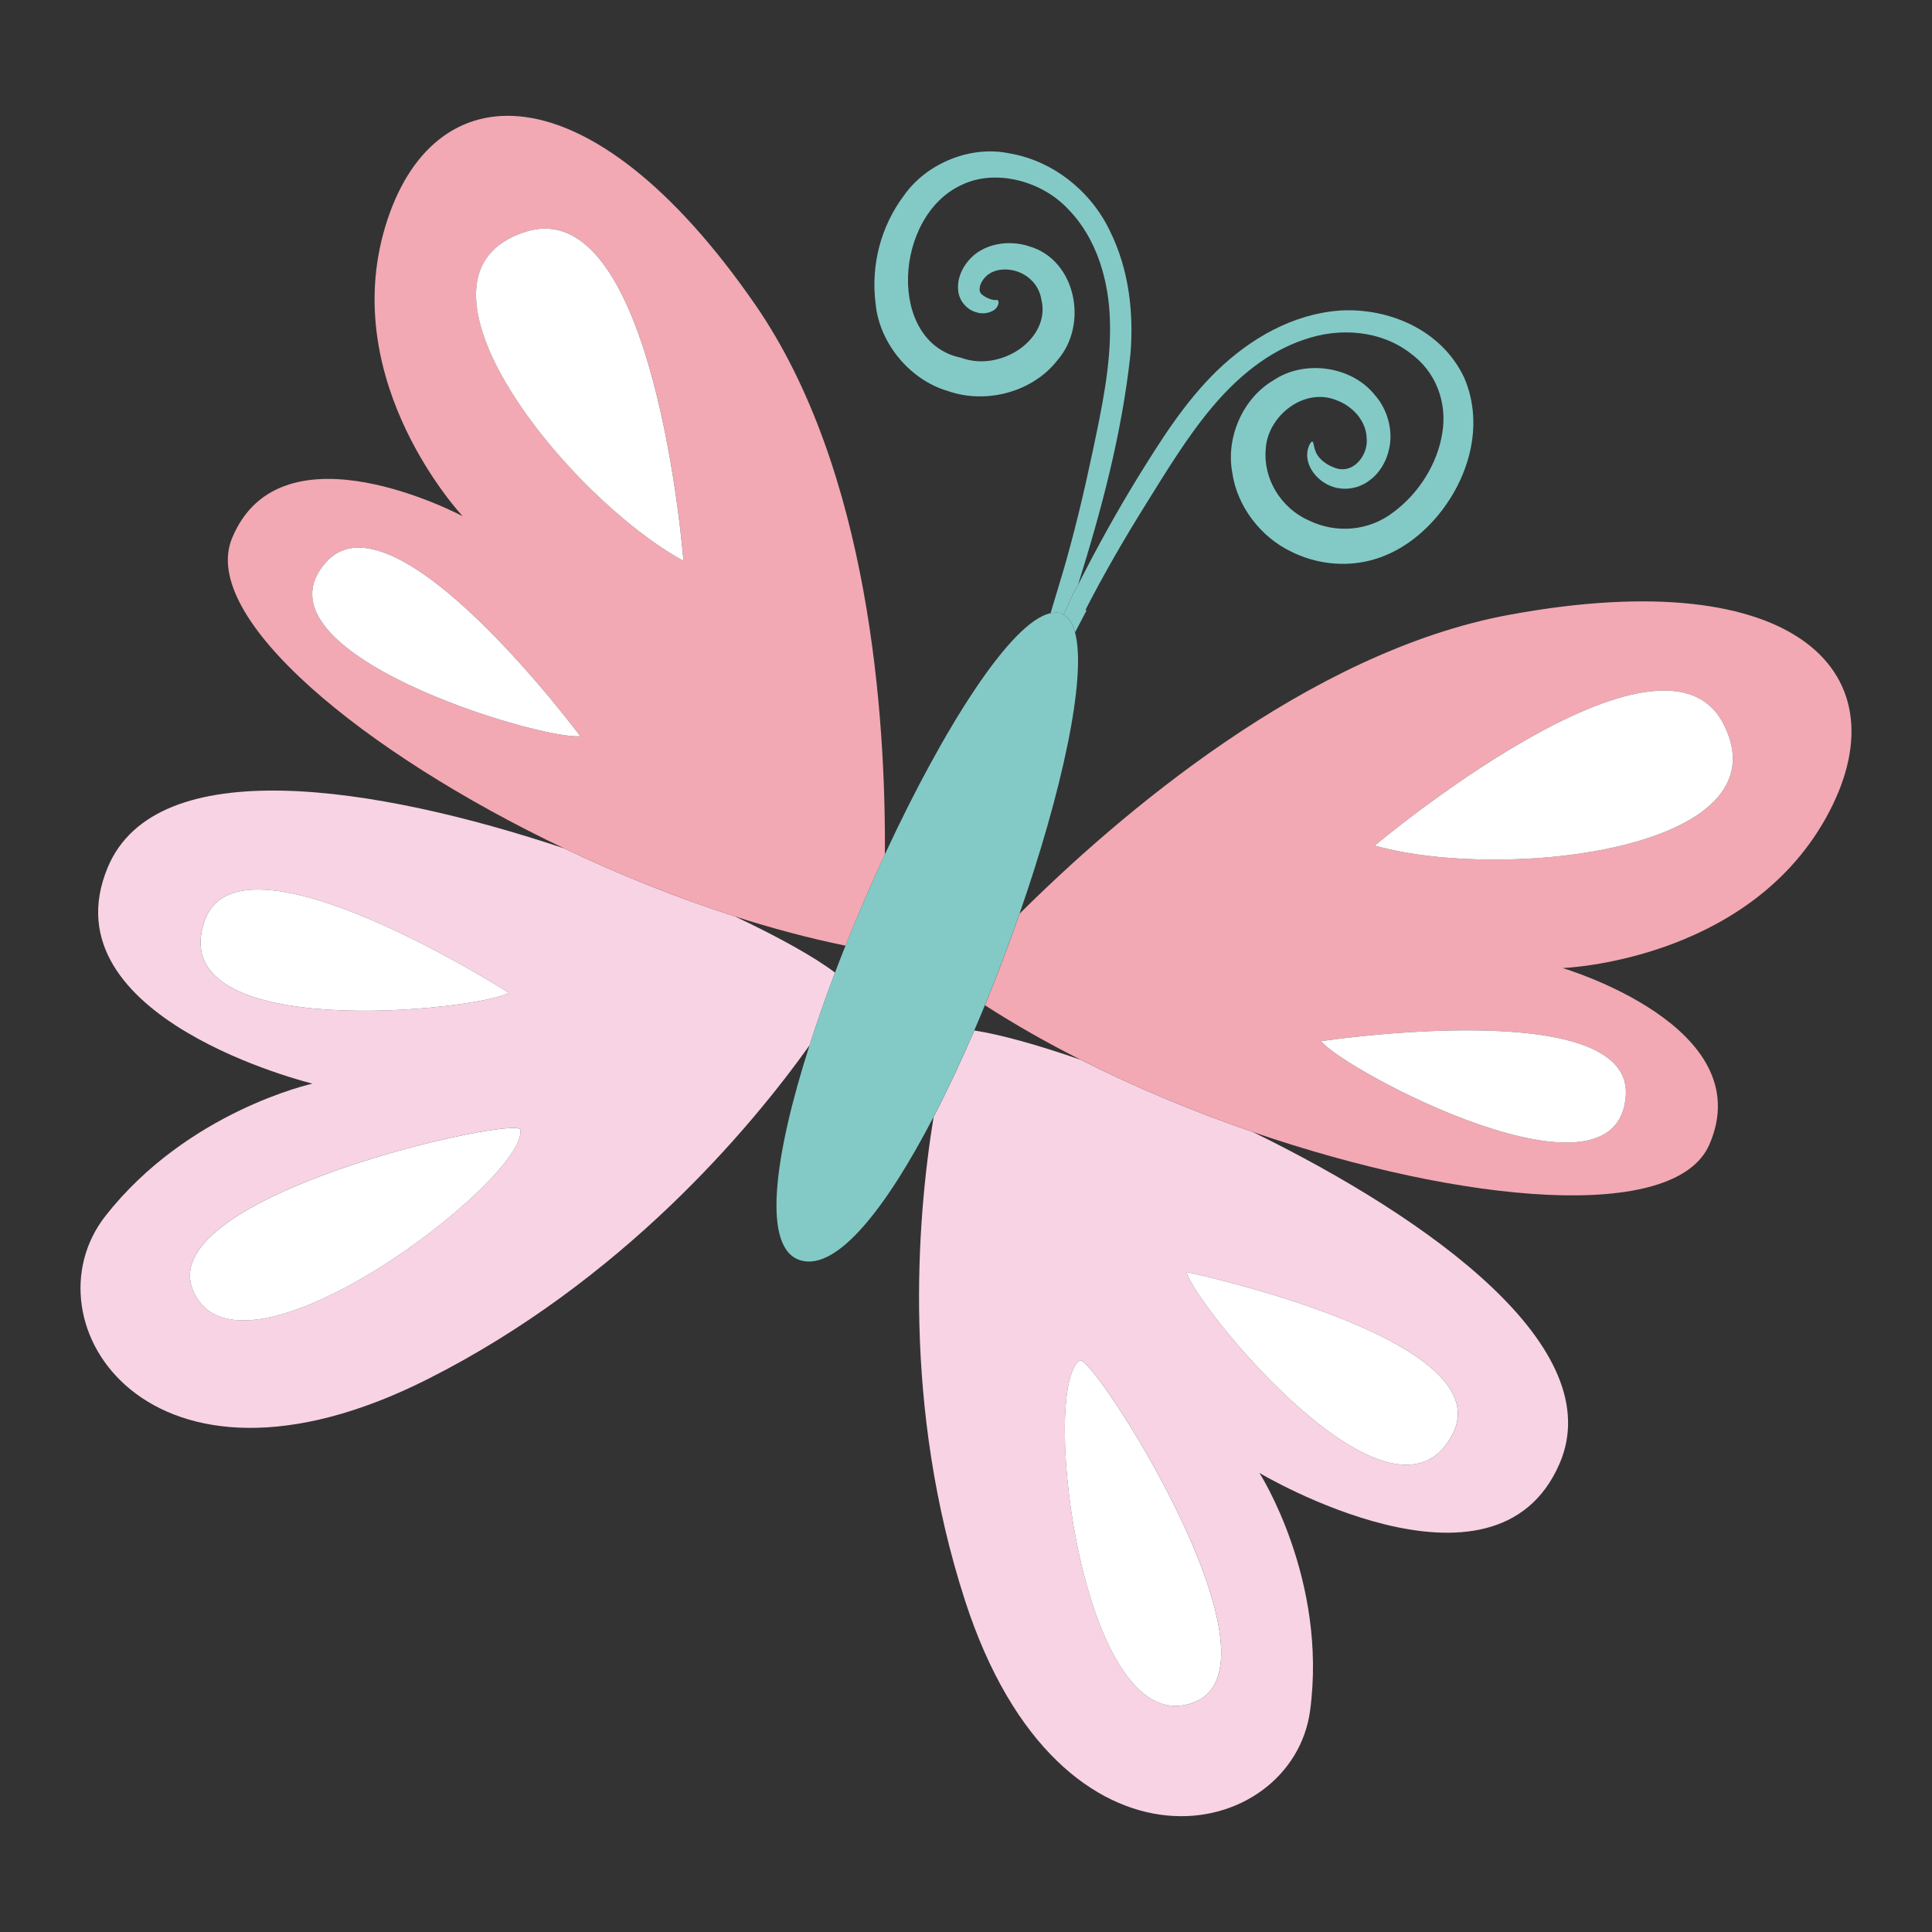
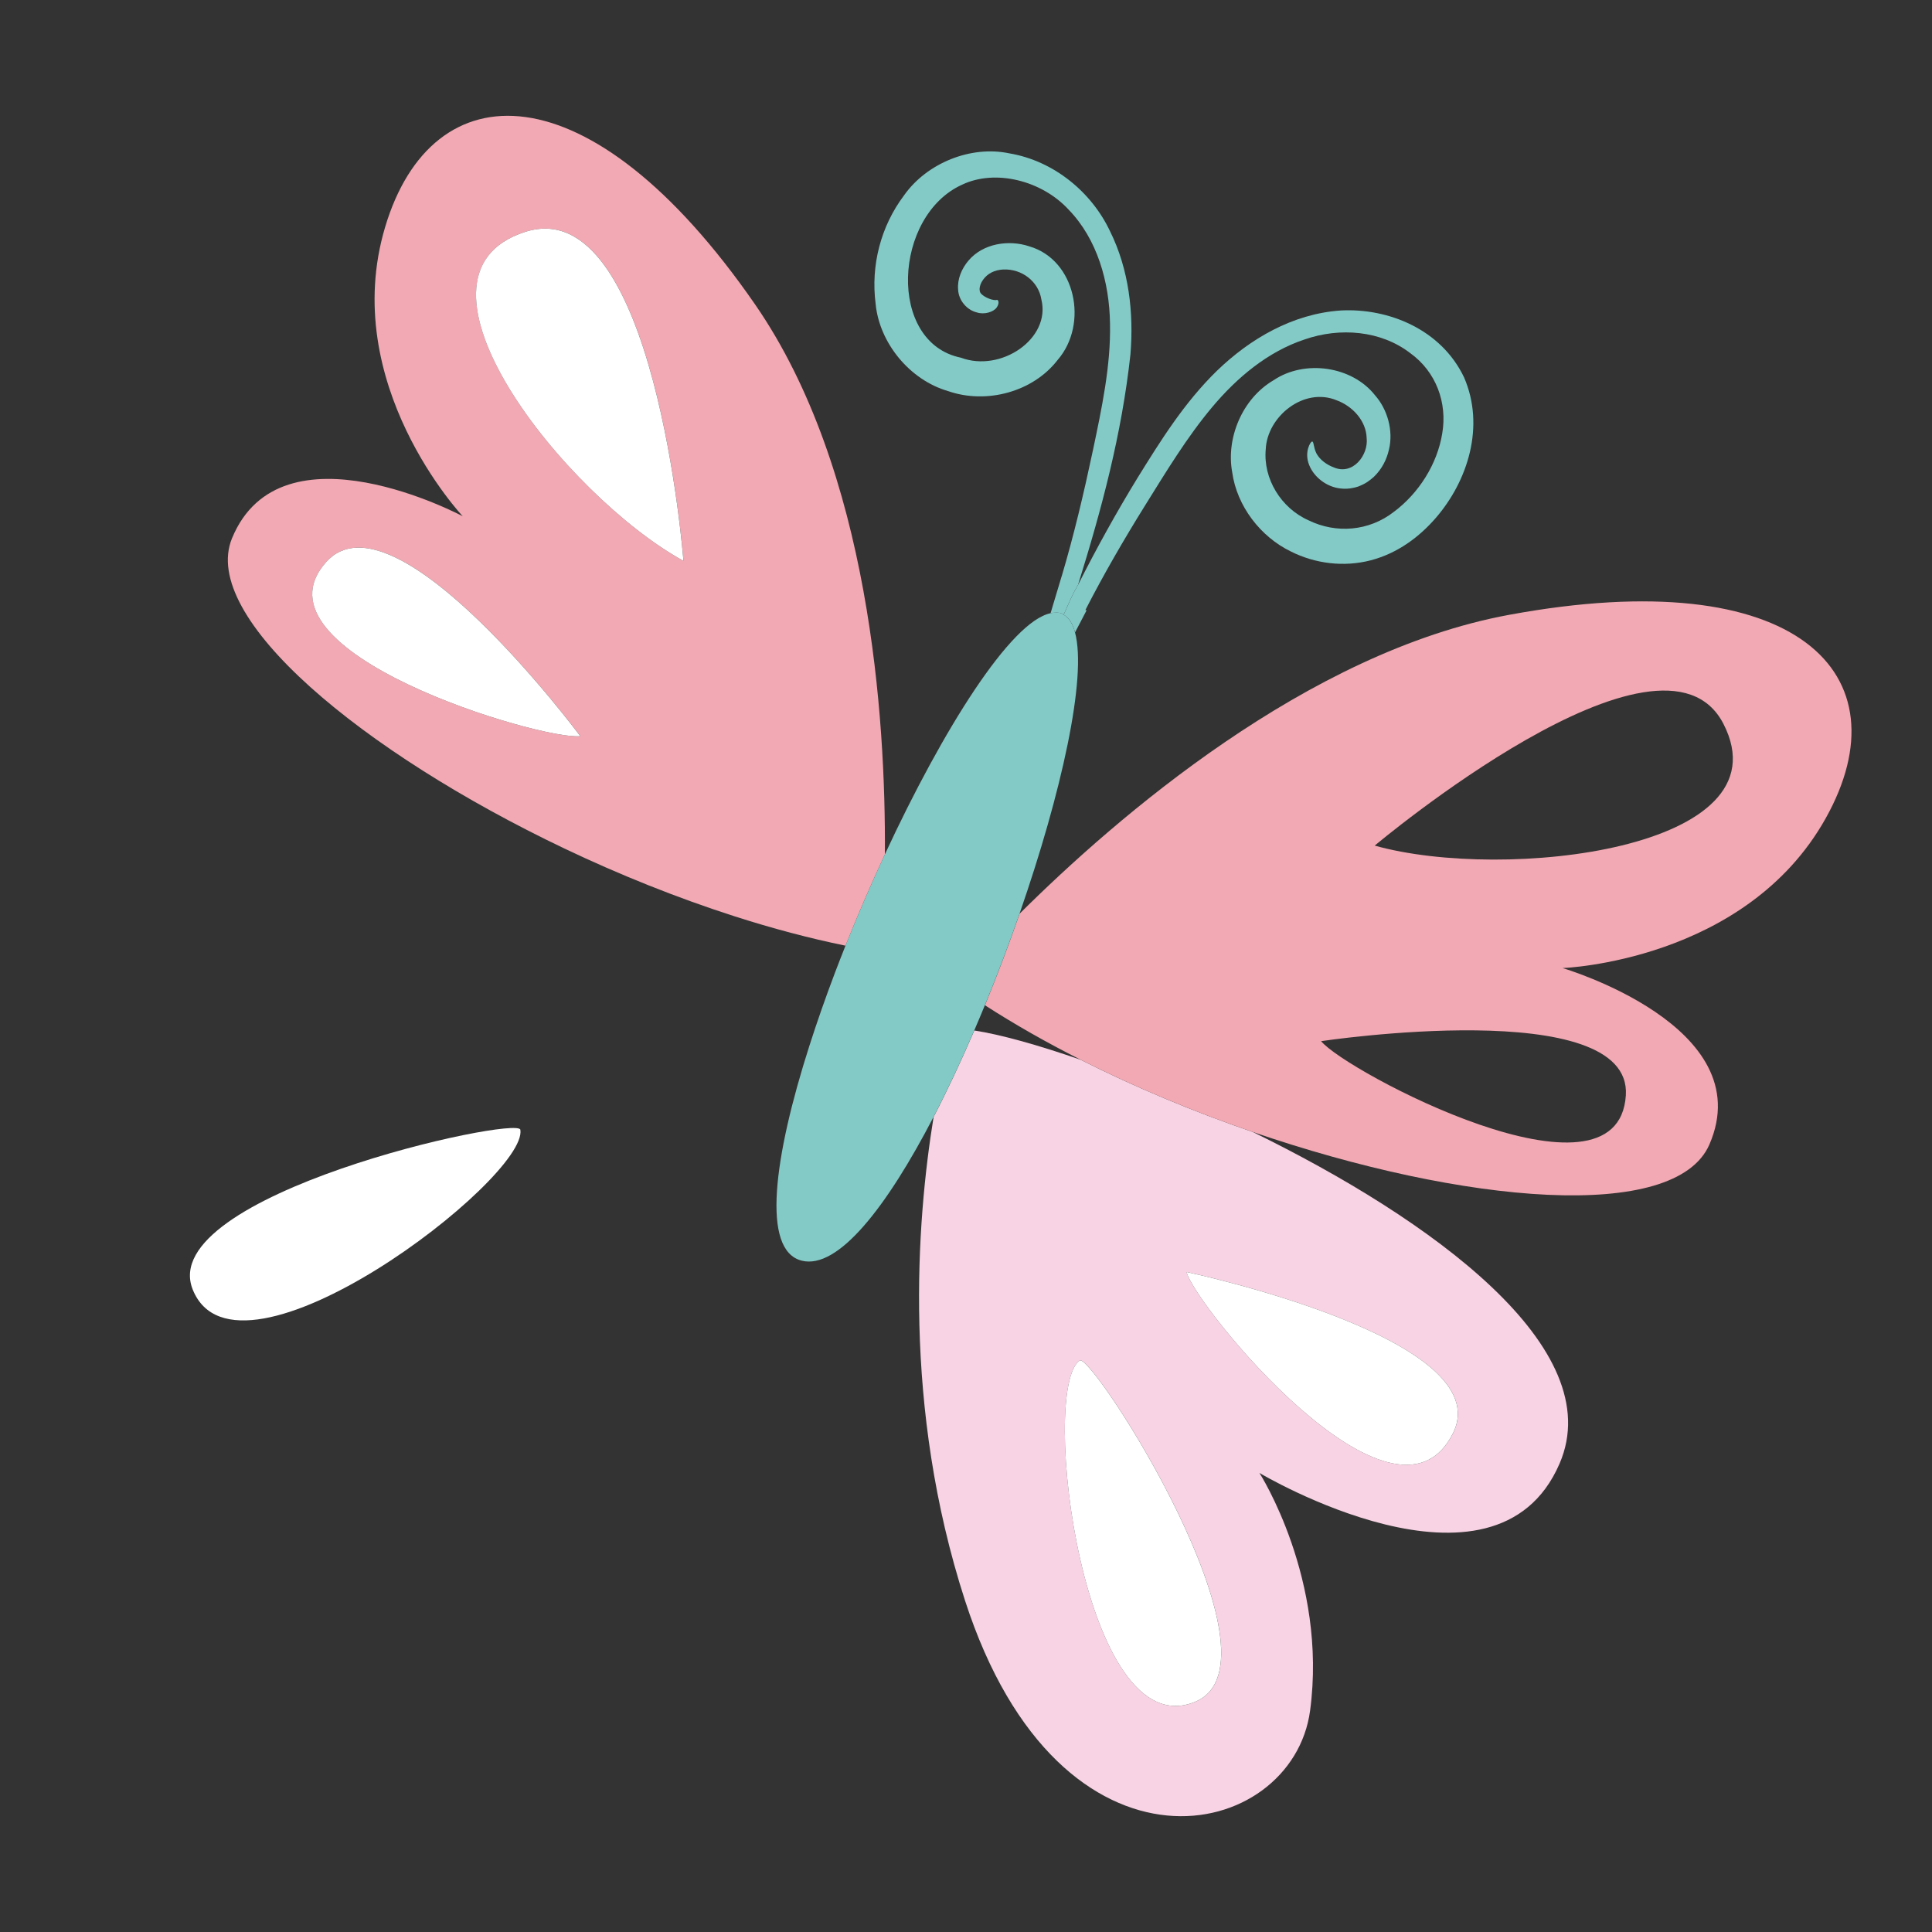
<svg xmlns="http://www.w3.org/2000/svg" id="_レイヤー_1" width="600" height="600" viewBox="0 0 600 600">
  <rect x="0" y="0" width="600" height="600" fill="#333333" stroke="none" />
  <defs>
    <style>.cls-1{fill:none;}.cls-1,.cls-2,.cls-3,.cls-4,.cls-5{stroke-width:0px;}.cls-2{fill:#f8d3e3;}.cls-3{fill:#83cac7;}.cls-4{fill:#f2a9b3;}.cls-5{fill:#fff;}</style>
  </defs>
-   <path class="cls-1" d="m259.33,302.06c1.06-2.78,2.14-5.58,3.26-8.37-11.26-2.3-22.77-5.37-34.37-9.09,13.87,6.55,24.82,12.7,31.11,17.46Z" />
  <path class="cls-1" d="m305.87,312.19c-1.08,2.64-2.18,5.25-3.3,7.84,7.84,1.19,19.43,4.36,33.06,9.1-10.48-5.29-20.46-10.94-29.76-16.94Z" />
  <path class="cls-2" d="m302.58,320.03c-4.07,9.46-8.32,18.51-12.64,26.85-5.31,32.57-9.7,90.14,9.77,150.23,29.66,91.53,101.67,74.96,107.15,34.15,5.48-40.82-15.73-73.82-15.73-73.82,0,0,73.11,43.64,93.21-2.91,15.52-35.93-39.95-75.91-95.29-102.99-18.24-6.26-36.37-13.81-53.42-22.41-13.63-4.73-25.22-7.91-33.06-9.1Zm148.64,125.13c-18.3,36.4-80.37-40.12-82.72-50.13,0,0,97.55,20.64,82.72,50.13Zm-79.96,83.31c-34.76,14.67-48.6-97.02-35.96-105.95,3.8-2.68,65.56,93.46,35.96,105.95Z" />
  <path class="cls-4" d="m335.64,329.13c17.05,8.6,35.18,16.15,53.42,22.41,65.61,22.52,131.25,28.22,141.81,3.89,15.95-36.74-45.61-54.79-45.61-54.79,0,0,56.85-1.98,81.75-46.55,24.9-44.57-8.55-79.71-98.29-63.16-62.69,11.56-121.96,62.88-152.07,92.82-3.31,9.52-6.93,19.09-10.77,28.44,9.31,6,19.28,11.65,29.76,16.94Zm199.61-104.29c19.95,38.96-68.09,49.07-108.32,37.77,0,0,89.23-75.03,108.32-37.77Zm-30.33,115.32c-2.38,37.43-87.18-7.53-94.64-16.82,0,0,96.63-14.53,94.64,16.82Z" />
  <path class="cls-5" d="m371.25,528.47c29.6-12.49-32.17-108.64-35.96-105.95-12.64,8.94,1.2,120.62,35.96,105.95Z" />
  <path class="cls-5" d="m451.21,445.16c14.83-29.5-82.72-50.13-82.72-50.13,2.35,10.01,64.42,86.54,82.72,50.13Z" />
-   <path class="cls-5" d="m504.92,340.16c1.99-31.35-94.64-16.82-94.64-16.82,7.45,9.29,92.26,54.26,94.64,16.82Z" />
-   <path class="cls-5" d="m535.25,224.84c-19.08-37.26-108.32,37.77-108.32,37.77,40.22,11.31,128.27,1.19,108.32-37.77Z" />
-   <path class="cls-2" d="m228.21,284.59c-17.94-5.76-35.88-12.95-52.99-21.11-58.64-19.58-126.82-30.23-141.81,6.01-19.38,46.85,63.64,67.04,63.64,67.04,0,0-38.75,8.49-64.31,41.1-25.56,32.61,13.28,94.5,100.18,50.62,60.35-30.47,99.93-77.64,118.51-103.65,2.34-7.32,4.99-14.88,7.9-22.55-6.3-4.77-17.24-10.91-31.11-17.46Zm-164.69,1.4c10.81-31.14,94.48,22.32,94.48,22.32-8.88,5.42-107.82,16.11-94.48-22.32Zm-3.66,114.5c-11.87-29.44,101-54.19,101.74-49.65,2.47,15.11-87.8,84.23-101.74,49.65Z" />
  <path class="cls-4" d="m262.59,293.69c3.8-9.53,7.92-19.08,12.22-28.33.29-42.26-4.66-119.28-40.35-170.87-51.36-74.25-100.28-72.78-114.85-23.99-14.57,48.79,24.1,89.83,24.1,89.83,0,0-56.42-30.19-71.66,6.84-10.11,24.57,40.5,66.45,103.18,96.32,17.12,8.16,35.05,15.35,52.99,21.11,11.6,3.72,23.11,6.79,34.37,9.09Zm-161.24-119.19c21.2-23.5,78.87,54.12,78.87,54.12-11.96,1.36-104.18-26.06-78.87-54.12Zm61.74-102.48c40.32-12.97,49.17,102.16,49.17,102.16-36.52-20.07-91.32-88.6-49.17-102.16Z" />
  <path class="cls-5" d="m59.86,400.5c13.94,34.58,104.21-34.54,101.74-49.65-.74-4.54-113.61,20.21-101.74,49.65Z" />
-   <path class="cls-5" d="m158.01,308.31s-83.67-53.46-94.48-22.32c-13.34,38.43,85.6,27.74,94.48,22.32Z" />
  <path class="cls-5" d="m101.34,174.5c-25.31,28.06,66.91,55.48,78.87,54.12,0,0-57.67-77.62-78.87-54.12Z" />
  <path class="cls-5" d="m163.08,72.02c-42.16,13.56,12.65,82.09,49.17,102.16,0,0-8.85-115.13-49.17-102.16Z" />
  <path class="cls-3" d="m329.71,178.94c-1.15,3.83-2.31,7.71-3.45,11.51,1.28-.26,2.5-.32,3.58.11.18.07.31.25.48.35,1.06-2.35,2.06-4.71,3.21-7.03.39-.78.88-1.51,1.27-2.28,7.32-23.44,13.57-46.75,16.27-71.57,1.05-12.8-.43-26.33-6.38-38.3-5.7-12.03-17.38-21.77-31.22-24.1-11.98-2.54-25.62,3.03-32.66,12.97-7.31,9.68-10.41,21.84-8.88,33.75,1.16,12.14,10.57,23.67,22.54,27.12,11.84,4.11,26.31.3,34.02-9.72,9.6-11.13,5.59-31.01-8.79-35.23-6.47-2.17-14.4-.9-18.89,4.36-2.15,2.52-3.55,5.77-3.26,9.09.16,3.32,2.72,6.31,5.79,7.05,2.35.78,5.16-.13,6.15-1.47.99-1.4.57-2.39.13-2.43-.93.38-3.95-.66-5.06-2.07-.07-.05-.23-.3-.11-.17.22.37,0,.05-.25-.58.22.36-.06-.45.02-.67.04-.74.36-1.77,1.06-2.72,1.4-1.97,3.52-3.07,6.3-3.22,5.73-.23,10.93,3.65,11.83,9.35,2.98,12.14-12.55,22.72-25.01,18.04-22.93-4.7-20.97-44.1.4-53.73,10.28-4.9,24.74-1.32,33.09,7.78,8.81,9.08,12.64,22.38,12.83,35.34.27,13.1-2.55,26.28-5.32,39.44-2.79,13.15-5.87,26.21-9.68,39.04Z" />
  <path class="cls-3" d="m330.32,190.9c1.66.9,2.82,2.79,3.55,5.49,1.19-2.27,2.43-4.65,3.59-6.87l-.38-.08c5.66-11.03,11.9-21.8,18.48-32.38,6.6-10.58,13.07-21.31,20.88-30.61,7.77-9.26,17.3-17.22,28.6-20.99,11.1-3.9,23.86-2.8,32.93,4.21,8.01,5.76,11.56,15.39,9.93,24.93-1.53,9.5-7.27,18.59-15.05,24.38-7.67,5.98-17.89,6.81-26.44,2.62-8.57-3.78-14.18-12.94-13.32-22.1.45-10.12,11.79-19.39,21.99-15.2,4.94,1.8,9.2,6.35,9.35,11.77.59,5.24-4.29,11.66-10.24,9.07-2.09-.78-4.23-2.28-5.32-4.26-1.04-1.99-.81-3.93-1.42-3.74-.44-.03-2.51,3.28-.86,7.31,1.52,3.8,5.48,6.8,9.68,7.24.97.11,1.76.14,3-.01,1.5-.23,2.13-.46,2.5-.57,2.39-.93,3.41-1.74,4.86-2.99,2.54-2.43,4.02-5.43,4.7-8.41,1.49-5.95-.48-12.64-4.29-16.94-7.16-9.11-21.89-11.18-31.51-4.69-9.79,5.72-14.8,18.06-12.86,28.55,1.45,10.58,8.83,20.09,18.23,24.64,7.53,3.78,16.41,4.91,24.79,2.74,8.38-2.19,15.12-7.29,20.18-13.13,10-11.54,15.37-28.51,8.82-43.66-7.1-14.95-23.52-21.59-38.3-20.8-15.06,1.03-28.28,8.9-38.42,18.69-10.18,9.91-17.52,21.73-24.65,33.22-6.65,10.85-12.79,21.97-18.5,33.26-.39.78-.88,1.51-1.27,2.28-1.15,2.32-2.15,4.67-3.21,7.03Z" />
  <path class="cls-3" d="m330.32,190.9c-.17-.09-.3-.27-.48-.35-1.08-.43-2.3-.37-3.58-.11-12.35,2.55-33.37,35.93-51.46,74.91-4.29,9.25-8.41,18.8-12.22,28.33-1.12,2.8-2.2,5.59-3.26,8.37-2.91,7.67-5.55,15.23-7.9,22.55-11.17,34.85-15,63.68-2.48,66.9,11.3,2.9,26.5-16.7,40.98-44.63,4.32-8.34,8.57-17.39,12.64-26.85,1.12-2.59,2.21-5.2,3.3-7.84,3.84-9.35,7.46-18.92,10.77-28.44,13.01-37.42,21.01-73.38,17.22-87.36-.73-2.69-1.89-4.58-3.55-5.49Z" />
</svg>